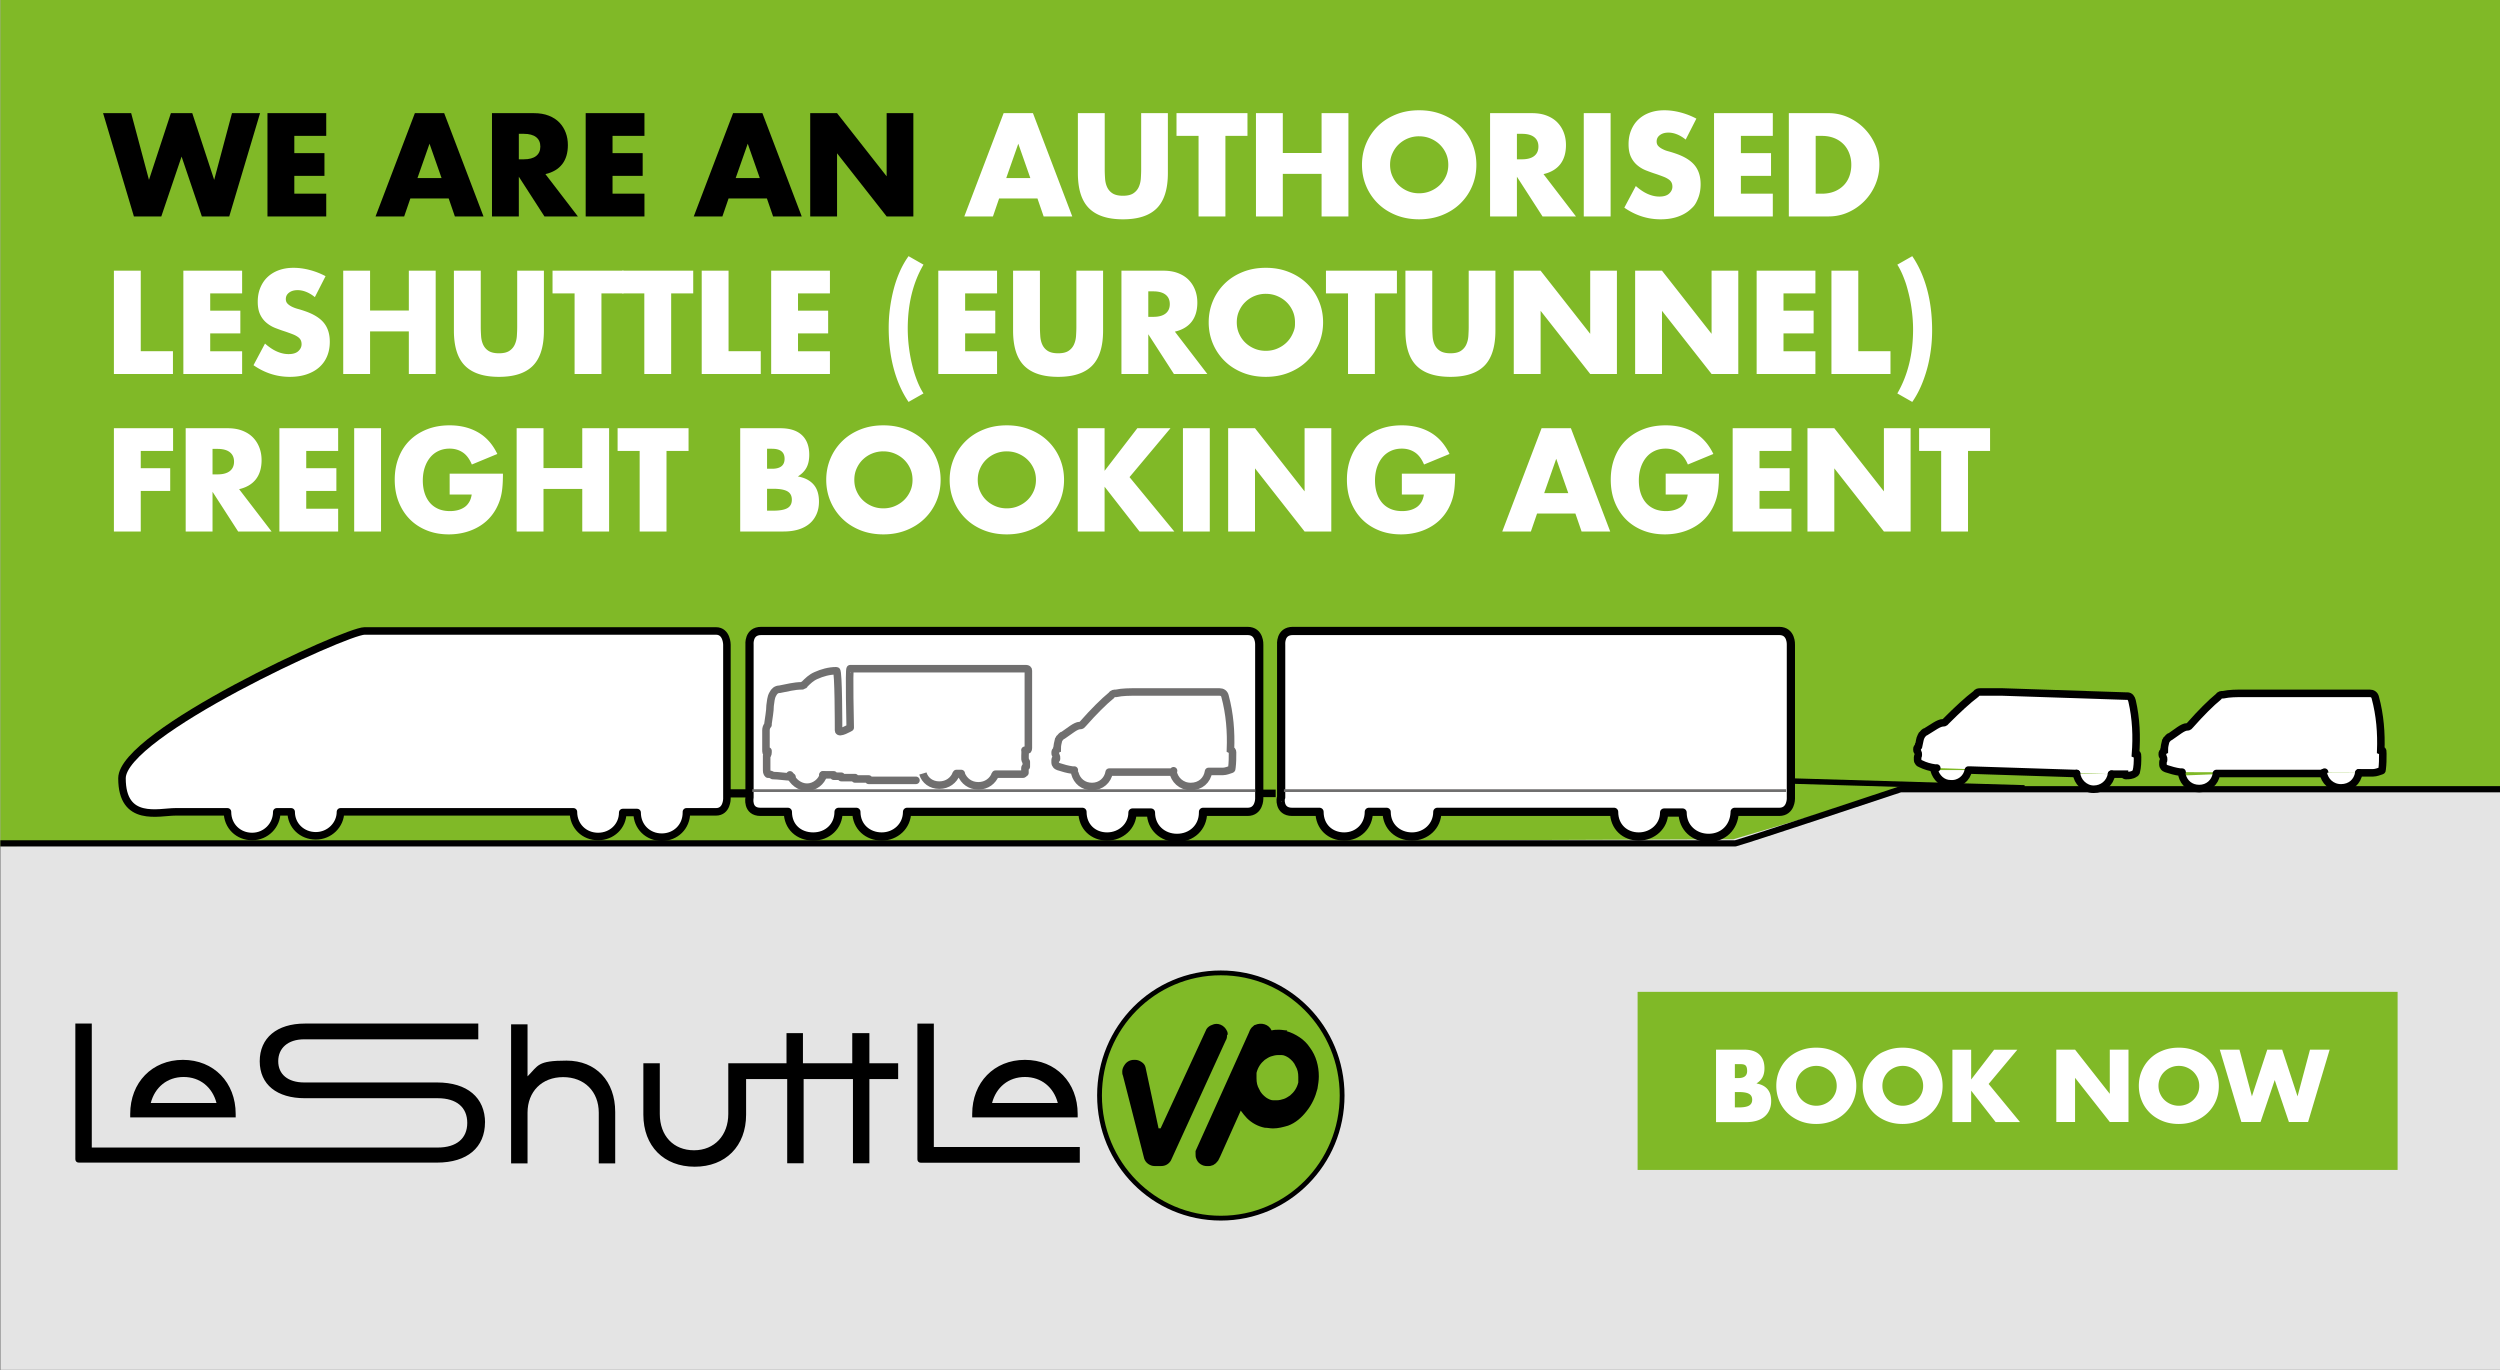
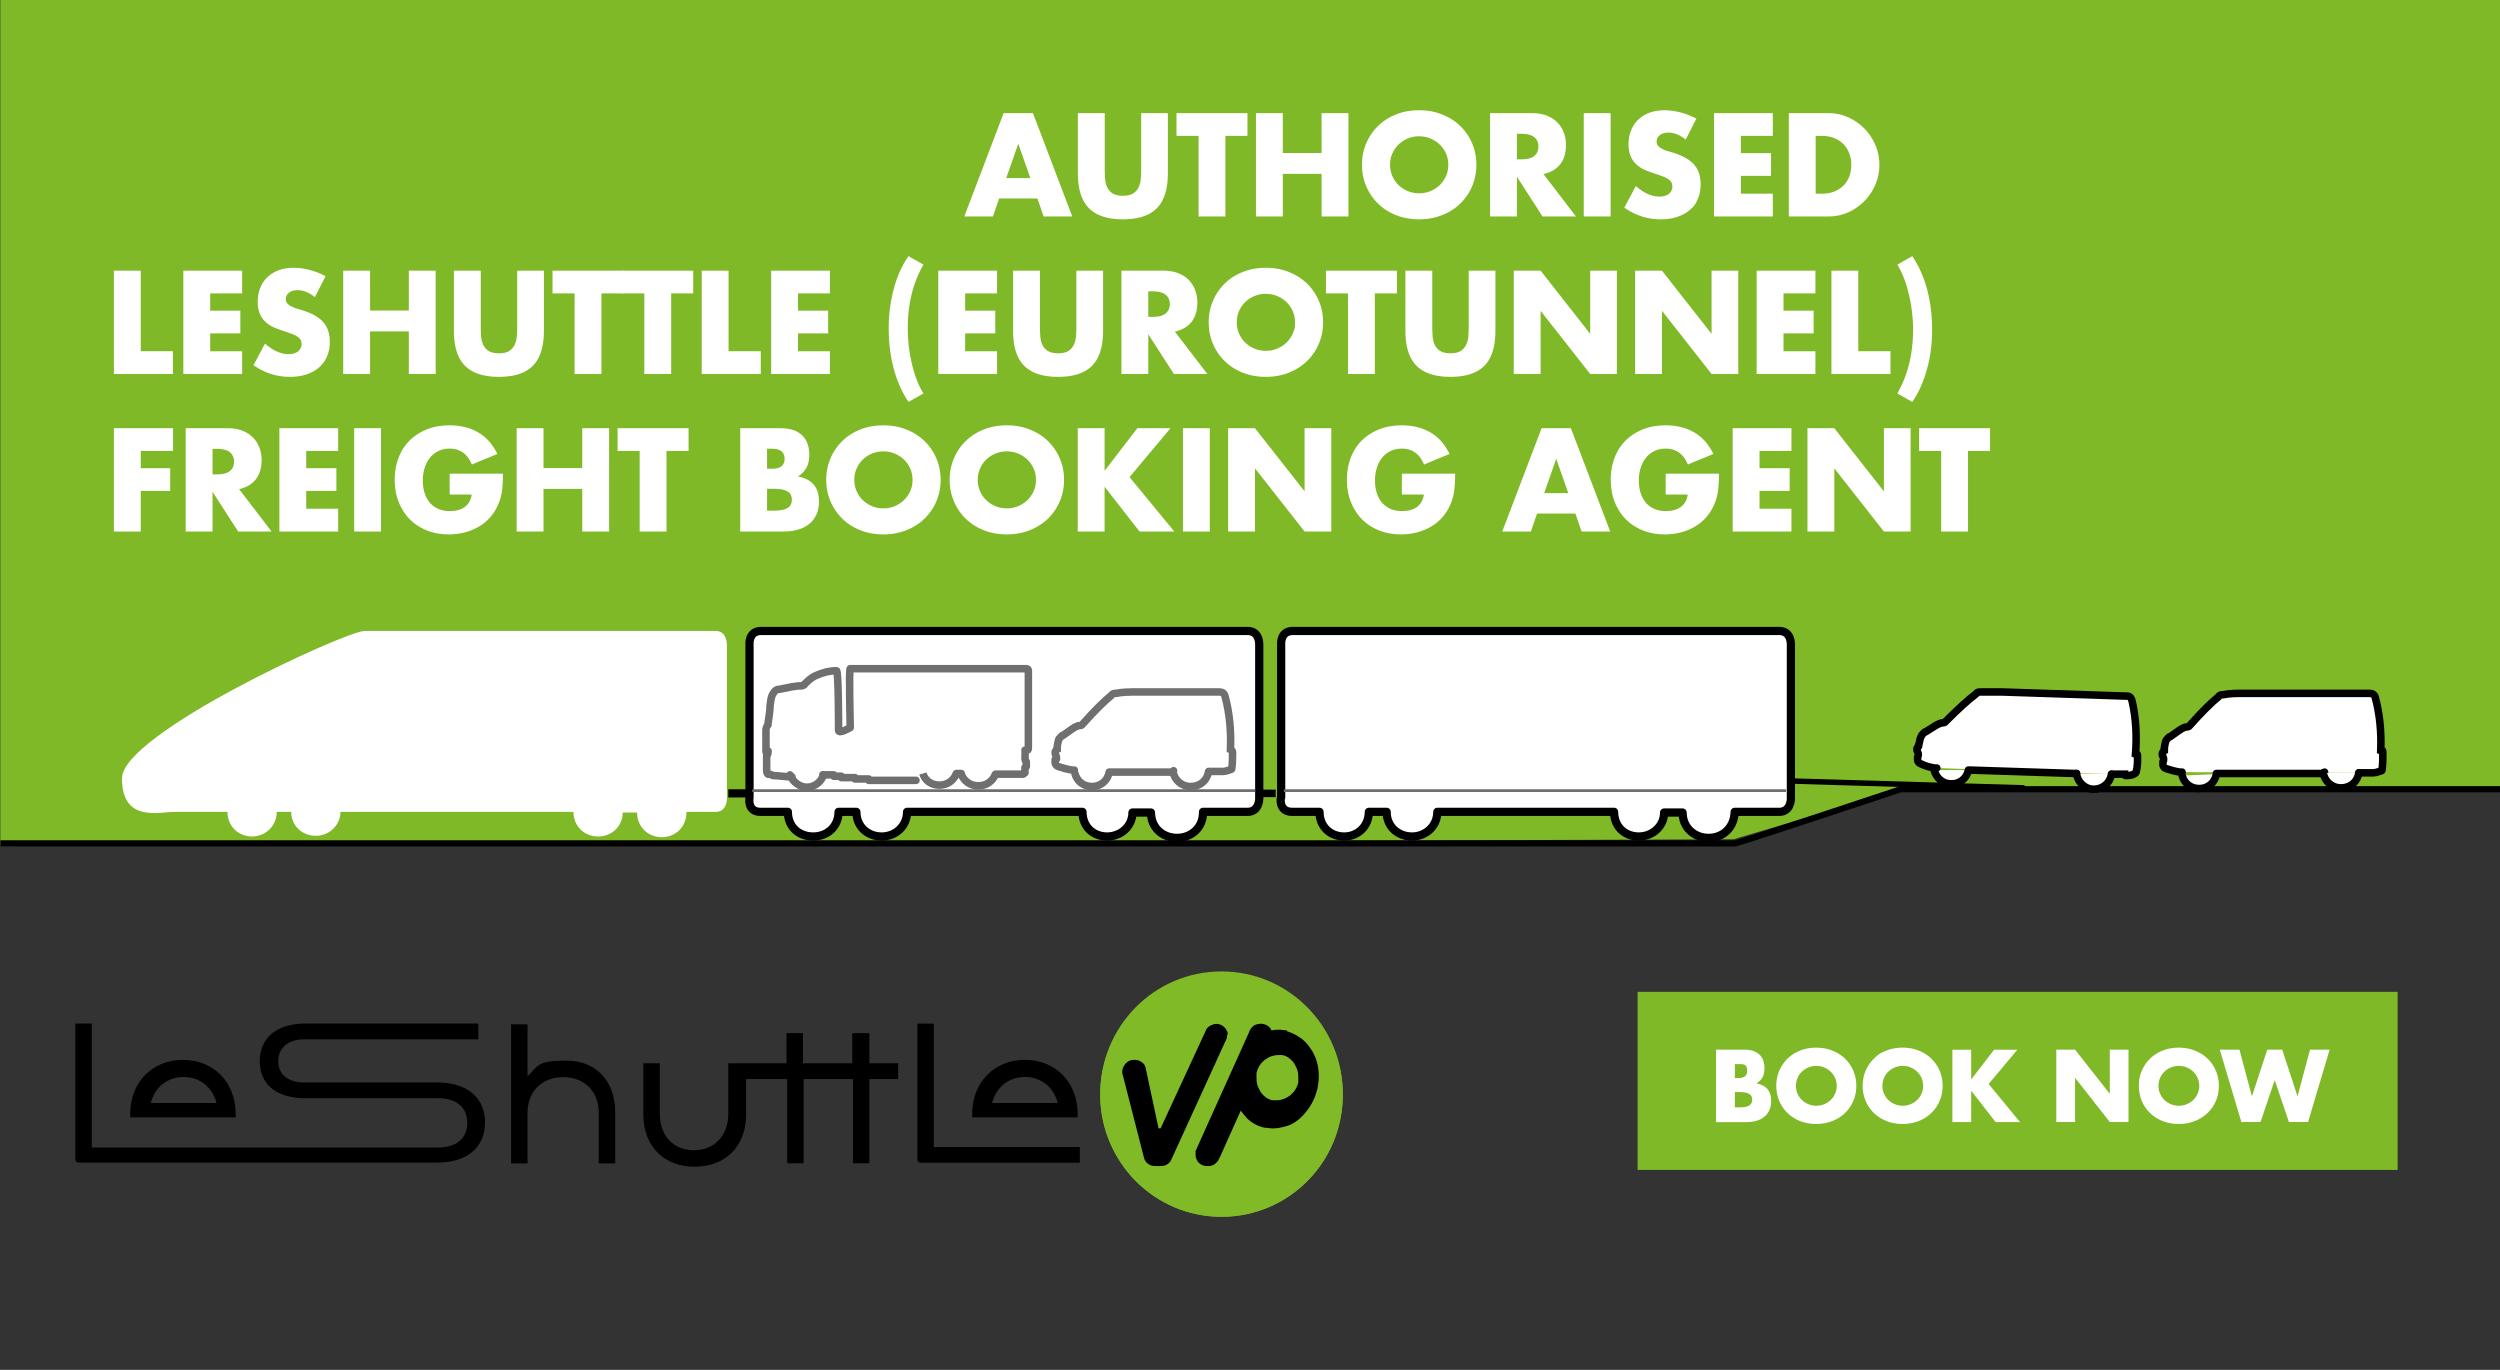
<svg xmlns="http://www.w3.org/2000/svg" data-name="Layer 1" viewBox="0 0 365 200">
  <rect x="0" y="0" width="365" height="200" fill="#333333" stroke="none" />
  <defs>
    <clipPath id="a">
      <path d="M.05 0h365v200H.05z" style="fill:none;stroke-width:0" />
    </clipPath>
    <clipPath id="b">
      <path d="M.05 0h365v200H.05z" style="fill:none;stroke-width:0" />
    </clipPath>
    <clipPath id="c">
      <path d="M.05 0h365v200H.05z" style="fill:none;stroke-width:0" />
    </clipPath>
  </defs>
  <path d="M.05 0h365v200H.05z" style="fill:none;stroke-width:0" />
-   <path d="M.05 0h365v200H.05z" style="fill:#e4e4e4;stroke-width:0" />
  <path d="M.05 0v123.53l253.02-1 24.01-7.1h87.97V0z" style="fill:#80b927;stroke-width:0" />
  <g style="clip-path:url(#a)">
    <path d="M253.27 118.53h6.5c1.7 0 1.7-1.9 1.7-1.9V94.12s.1-2-1.7-2h-71.02c-1.9 0-1.7 2-1.7 2v22.31c-.1 0-.4 2.1 1.6 2.1h4c0 2.2 1.6 3.6 3.6 3.6s3.6-1.5 3.6-3.6h2.6c0 2.2 1.7 3.6 3.7 3.6s3.7-1.5 3.7-3.6h25.81c0 2.2 1.6 3.6 3.6 3.6s3.7-1.5 3.7-3.5h2.7c0 2.2 1.7 3.7 3.8 3.7s3.7-1.5 3.8-3.7v-.1Zm-77.62 0h6.5c1.7 0 1.7-1.9 1.7-1.9V94.12s.1-2-1.7-2h-71.02c-1.9 0-1.7 2-1.7 2v22.31s-.4 2.1 1.6 2.1h4c0 2.2 1.6 3.6 3.7 3.6s3.7-1.5 3.7-3.6h2.6c0 2.2 1.7 3.6 3.7 3.6s3.7-1.5 3.7-3.6h25.61c0 2.2 1.6 3.6 3.6 3.6s3.7-1.5 3.7-3.5h2.7c0 2.2 1.7 3.7 3.8 3.7s3.8-1.5 3.8-3.7v-.1Z" style="fill:#fff;stroke-width:0" />
    <path d="M253.27 118.53h6.5c1.7 0 1.7-1.9 1.7-1.9V94.12s.1-2-1.7-2h-71.02c-1.9 0-1.7 2-1.7 2v22.31c-.1 0-.4 2.1 1.6 2.1h4c0 2.2 1.6 3.6 3.6 3.6s3.6-1.5 3.6-3.6h2.6c0 2.2 1.7 3.6 3.7 3.6s3.7-1.5 3.7-3.6h25.81c0 2.2 1.6 3.6 3.6 3.6s3.7-1.5 3.7-3.5h2.7c0 2.2 1.7 3.7 3.8 3.7s3.7-1.5 3.8-3.7v-.1Zm-77.62 0h6.5c1.7 0 1.7-1.9 1.7-1.9V94.12s.1-2-1.7-2h-71.02c-1.9 0-1.7 2-1.7 2v22.31s-.4 2.1 1.6 2.1h4c0 2.2 1.6 3.6 3.7 3.6s3.7-1.5 3.7-3.6h2.6c0 2.2 1.7 3.6 3.7 3.6s3.7-1.5 3.7-3.6h25.61c0 2.2 1.6 3.6 3.6 3.6s3.7-1.5 3.7-3.5h2.7c0 2.2 1.7 3.7 3.8 3.7s3.8-1.5 3.8-3.7v-.1Z" style="fill:none;stroke:#000;stroke-linejoin:round;stroke-width:1.2px" />
    <path d="M365.1 115.23h-87.62s-22.21 7.4-24.11 7.9H0" style="fill:none;stroke:#000;stroke-linejoin:round;stroke-width:.9px" />
    <path d="M120.23 113.13c-.3 1-1.3 1.8-2.4 1.8s-2.1-.8-2.5-1.8" style="fill:none;stroke:#706f6f;stroke-linecap:round;stroke-linejoin:round;stroke-width:1.1px" />
    <path d="M145.34 113.03c-.4 1-1.3 1.7-2.5 1.7s-2.1-.7-2.5-1.7m-.7-.1c-.4 1-1.3 1.7-2.5 1.7s-2.1-.7-2.4-1.7" style="fill:none;stroke:#706f6f;stroke-width:1.1px" />
    <path d="M120.13 113.13h1.6v.2h1.1v.2h2v.2h2v.2h6.9m5.91-1h.7m5 .1h4c.2 0 .1-.2.2-.2h.1v-.7s0-.1.1-.2.1 0 .1 0v-.7s-.1 0-.1-.2c-.2 0 0-1.2-.1-1.5h.2c.2 0 .3 0 .3-.3v-11.3q0-.3-.3-.3h-25.71c-.2 0 0 8.5 0 8.6 0 0-1.7 1-1.7.4s0-8.7-.3-8.7c-1.1 0-2.1.3-3 .7-.7.3-1.2.8-1.7 1.3 0 .2-.2 0-.3.2-1.2 0-2.2.3-3.3.5-.5 0-.8.3-1 .7-.3.5-.3 1.1-.4 1.7 0 .8-.2 1.8-.3 2.6v.2c-.2.2-.3.5-.3.8v2.8c0 .9.2.2.3.2 0 .3 0 .6-.2.7v1.8c0 .6 0 .7.2.9.2 0 .4 0 .7.2.8 0 1.9.2 2.8.2" style="fill:none;stroke:#706f6f;stroke-linecap:round;stroke-linejoin:round;stroke-width:1.1px" />
  </g>
  <path d="m261.57 114.03 34.01 1" style="fill:none;stroke:#000;stroke-width:.8px" />
  <g style="clip-path:url(#b)">
    <path d="M287.38 112.43c-.2 1.2-1.3 2.1-2.6 2-1.2 0-2.1-.9-2.4-2m5 0h.2l15.4.5h.2m5.1.1h1.9c0 .2.1.2.2.2.4 0 .9 0 1.3-.3 0 0 .1 0 .2-.2.2-.8.2-1.5.2-2.2s-.1-.3-.3-.4c.2-2.6.1-5.2-.5-7.8-.1-.4-.3-.7-.7-.7h-.2l-18.01-.6h-3.2c-.3 0-.5 0-.7.3-1.2.9-2.7 2.3-4.3 3.9-.2.2-.2.3-.5.3-.6 0-1.5.7-2.5 1.3-.2 0-.3.2-.5.4-.1 0-.1.2-.2.3-.2.4-.2.8-.3 1.2q-.1 0-.1.2c0 .2-.1.2-.1.2-.1 0-.1.2-.1.3s0 .2.1.3c.1.2.1.3.1.5s-.1.2-.1.3v.4s0 .2.1.3c.1.2.2.2.4.3.6.3 1.3.5 2 .6h.3" style="fill:#fff;fill-rule:evenodd;stroke-width:0" />
    <path d="M287.38 112.43c-.2 1.2-1.3 2.1-2.6 2-1.2 0-2.1-.9-2.4-2m5 0h.2l15.4.5h.2m5.1.1h1.9c0 .2.1.2.2.2.4 0 .9 0 1.3-.3 0 0 .1 0 .2-.2.2-.8.2-1.5.2-2.2s-.1-.3-.3-.4c.2-2.6.1-5.2-.5-7.8-.1-.4-.3-.7-.7-.7h-.2l-18.01-.6h-3.2c-.3 0-.5 0-.7.3-1.2.9-2.7 2.3-4.3 3.9-.2.2-.2.3-.5.3-.6 0-1.5.7-2.5 1.3-.2 0-.3.2-.5.4-.1 0-.1.2-.2.3-.2.4-.2.8-.3 1.2q-.1 0-.1.2c0 .2-.1.2-.1.2-.1 0-.1.2-.1.3s0 .2.1.3c.1.2.1.3.1.5s-.1.2-.1.3v.4s0 .2.1.3c.1.2.2.2.4.3.6.3 1.3.5 2 .6h.3" style="fill:none;stroke:#000;stroke-linecap:round;stroke-width:1.1px" />
    <path d="M323.59 113.03c-.2 1.2-1.2 2.1-2.5 2.1s-2.2-.8-2.5-1.9m5-.3h15.6l.2-.2m5 .1h2.1c.4 0 .9-.2 1.2-.3q.1 0 .1-.2c.1-.8.1-1.5.1-2.3s-.1-.3-.3-.4c.1-2.6-.1-5.2-.8-7.8-.1-.4-.4-.6-.8-.6h-18.4c-1 0-2.1 0-3 .2-.3 0-.5 0-.7.3-1.1.9-2.6 2.4-4.1 4.1-.2.2-.2.3-.5.3-.6 0-1.5.8-2.4 1.4-.2 0-.3.2-.5.4-.1 0-.1.2-.2.3-.1.4-.2.8-.2 1.2q-.1 0-.1.2c0 .2-.1.2-.1.2-.1 0-.1.2-.1.3s0 .2.1.3c.1.2.1.3.1.5s-.1.2-.1.3v.4s0 .2.1.3c.1.2.2.2.4.3.6.2 1.3.4 2 .5h.3m-10.31.3c-.2 1.3-1.3 2.2-2.6 2.2s-2.4-1.1-2.5-2.3" style="fill:#fff;fill-rule:evenodd;stroke-width:0" />
    <path d="M323.59 113.03c-.2 1.2-1.2 2.1-2.5 2.1s-2.2-.8-2.5-1.9m5-.3h15.6l.2-.2m5 .1h2.1c.4 0 .9-.2 1.2-.3q.1 0 .1-.2c.1-.8.1-1.5.1-2.3s-.1-.3-.3-.4c.1-2.6-.1-5.2-.8-7.8-.1-.4-.4-.6-.8-.6h-18.4c-1 0-2.1 0-3 .2-.3 0-.5 0-.7.3-1.1.9-2.6 2.4-4.1 4.1-.2.2-.2.3-.5.3-.6 0-1.5.8-2.4 1.4-.2 0-.3.2-.5.4-.1 0-.1.2-.2.3-.1.4-.2.8-.2 1.2q-.1 0-.1.2c0 .2-.1.2-.1.2-.1 0-.1.2-.1.3s0 .2.1.3c.1.2.1.3.1.5s-.1.2-.1.3v.4s0 .2.1.3c.1.2.2.2.4.3.6.2 1.3.4 2 .5h.3m-10.31.3c-.2 1.3-1.3 2.2-2.6 2.2s-2.4-1.1-2.5-2.3" style="fill:none;stroke:#000;stroke-linecap:round;stroke-width:1.1px" />
    <path d="M344.39 112.83c-.2 1.3-1.2 2.2-2.6 2.2s-2.4-1-2.6-2.2" style="fill:#fff;fill-rule:evenodd;stroke-width:0" />
    <path d="M344.39 112.83c-.2 1.3-1.2 2.2-2.6 2.2s-2.4-1-2.6-2.2" style="fill:none;stroke:#000;stroke-linecap:round;stroke-width:1.1px" />
    <path d="M161.94 112.73c-.2 1.2-1.2 2.1-2.5 2.1s-2.2-.8-2.5-1.9m5-.2h9.2l.2-.2m5.11.1h2.1c.4 0 .9-.2 1.2-.3q.1 0 .1-.2c.1-.8.1-1.5.1-2.3 0-.2-.1-.3-.3-.4.1-2.6-.1-5.2-.8-7.8-.1-.4-.4-.6-.8-.6h-12.1c-1 0-2.1 0-3 .2-.3 0-.5 0-.7.3-1.1.9-2.6 2.4-4.1 4.1-.2.2-.2.3-.5.3-.6 0-1.5.8-2.4 1.4-.2 0-.3.2-.5.4-.1 0-.1.2-.2.3-.1.4-.2.8-.2 1.2q-.1 0-.1.2c0 .2-.1.2-.1.2-.1 0-.1.2-.1.3s0 .2.1.3c.1.2.1.3.1.5s0 0-.1 0c0 0-.1.1-.1.2v.4s0 .2.1.3c.1.2.2.2.4.3.6.2 1.3.4 2 .5h.3M176.45 112.63c-.2 1.3-1.2 2.2-2.6 2.2s-2.4-1-2.6-2.2" style="fill:none;stroke:#706f6f;stroke-linecap:round;stroke-width:1.1px" />
    <path d="M100.23 118.53h4.3c1.6 0 1.6-1.9 1.6-1.9V94.12s0-2-1.6-2H53.22c-2.7 0-35.41 15-35.41 21.51s5.4 4.9 7.8 4.9h7.6c0 2.1 1.6 3.6 3.6 3.6s3.6-1.6 3.6-3.6h2.1c0 2 1.6 3.5 3.6 3.5s3.6-1.6 3.6-3.5h34.01c0 2.1 1.6 3.6 3.6 3.6s3.6-1.5 3.6-3.5h2.1c0 2.1 1.6 3.6 3.6 3.6s3.6-1.5 3.6-3.6v-.1Z" style="fill:#fff;fill-rule:evenodd;stroke-width:0" />
-     <path d="M100.23 118.53h4.3c1.6 0 1.6-1.9 1.6-1.9V94.12s0-2-1.6-2H53.22c-2.7 0-35.41 15-35.41 21.51s5.4 4.9 7.8 4.9h7.6c0 2.1 1.6 3.6 3.6 3.6s3.6-1.6 3.6-3.6h2.1c0 2 1.6 3.5 3.6 3.5s3.6-1.6 3.6-3.5h34.01c0 2.1 1.6 3.6 3.6 3.6s3.6-1.5 3.6-3.5h2.1c0 2.1 1.6 3.6 3.6 3.6s3.6-1.5 3.6-3.6v-.1Z" style="fill:none;stroke:#000;stroke-linejoin:round;stroke-width:1.1px" />
  </g>
  <path d="M106.33 115.83h2.9" style="fill:none;stroke:#000;stroke-linejoin:round;stroke-width:1.2px" />
  <path d="M183.95 115.83h2.3" style="fill:none;stroke:#000;stroke-linejoin:round;stroke-width:1.1px" />
  <path d="M187.45 115.43h73.32m-150.94 0h73.42" style="fill:none;stroke:#706f6f;stroke-width:.4px" />
  <g style="clip-path:url(#c)">
    <path d="M196.05 159.84c0 9.9-7.9 17.81-17.71 17.81s-17.71-8-17.71-17.81 7.9-17.81 17.71-17.81 17.71 8 17.71 17.81" style="fill:#80ba27;stroke-width:0" />
    <path d="M196.05 159.74c0 9.9-7.9 17.91-17.71 17.91s-17.71-8-17.71-17.91 7.9-17.91 17.71-17.91 17.71 8 17.71 17.91" style="fill:#80ba27;stroke-width:0" />
-     <path d="M195.95 159.94c0 9.9-7.9 17.91-17.71 17.91s-17.71-8-17.71-17.91 7.9-17.9 17.71-17.9 17.71 8 17.71 17.9Z" style="fill:none;stroke:#000;stroke-miterlimit:10;stroke-width:.7px" />
    <path d="M189.55 158.04c-.2.8-.6 1.4-1.2 1.9-.3.2-.6.4-.9.5s-.7.2-1 .2h-.6c-.3 0-.7-.2-1-.4-.4-.3-.8-.7-1-1.2-.3-.5-.4-1-.4-1.6v-.8c.2-.8.6-1.4 1.2-1.9.3-.2.6-.4.9-.5s.7-.2 1-.2h.6c.3 0 .7.2 1 .4.4.3.8.7 1 1.2.3.5.4 1 .4 1.6zm-1.6-7.6c-.4 0-.8-.1-1.2-.1s-.7 0-1.1.1c-.4-.9-1.5-1.2-2.4-.8-.1 0-.2.1-.3.2-.3.2-.5.6-.6.9l-7.8 17.31v.4c0 .2 0 .5.1.7.1.3.3.6.6.8s.6.3 1 .3h.1c.2 0 .4 0 .6-.1.1 0 .3-.1.4-.2.2-.1.3-.3.5-.5l.3-.6 3-6.7c.3.4.6.8.9 1.1.7.7 1.6 1.2 2.6 1.4.4 0 .8.1 1.2.1.8 0 1.5-.2 2.2-.4 1.1-.4 2-1.2 2.7-2.1.8-1 1.3-2.1 1.6-3.3.1-.6.2-1.2.2-1.8 0-1.5-.4-3-1.3-4.2q-.6-.9-1.5-1.5c-.6-.4-1.2-.7-1.9-.9m-8.6.59c0-.2 0-.4-.1-.6-.4-.9-1.4-1.3-2.2-.9-.3.1-.6.3-.8.6l-6.7 14.5h-.3l-1.9-8.9c-.1-.4-.3-.6-.6-.8q-.45-.3-.9-.3h-.2c-.6 0-1.1.3-1.4.8q-.3.45-.3.9c0 .2 0 .4.1.6l3.1 12.1c.1.3.3.6.6.8q.45.3.9.3h1c.6 0 1.1-.3 1.4-.8l8-17.51c.2-.3.2-.6.2-.9M126.83 150.84h-2.4v4.4h-7.2v-4.4h-2.4v4.4h-8.5v7.4c0 3.1-2 5.3-5 5.3s-5-2.1-5-5.3v-7.4h-2.4v7.5c0 4.6 3 7.6 7.5 7.6s7.5-3 7.5-7.6v-5.2h6v12.3h2.4v-12.3h7.2v12.3h2.4v-12.3h4.2v-2.3h-4.2v-4.4zM70.82 163.94c0-3.7-2.6-5.9-7-5.9h-19.4c-2.4 0-3.8-1.2-3.8-3.1s1.4-3.2 3.8-3.2h25.41v-2.3H44.52c-4.1 0-6.6 2.1-6.6 5.5s2.5 5.4 6.6 5.4h19.4c2.7 0 4.3 1.3 4.3 3.6s-1.6 3.6-4.3 3.6H13.4v-18.1H11v19.8c0 .3.2.5.5.5h52.31c4.4 0 7-2.2 7-5.9M144.84 161.04c.6-2.3 2.4-3.8 4.8-3.8s4.2 1.5 4.8 3.8zm12.5 1.6c0-4.6-3.2-7.9-7.7-7.9s-7.7 3.3-7.7 7.9v.5h15.4z" style="fill:#000;stroke-width:0" />
    <path d="M136.34 167.55v-18.1h-2.4v19.81c0 .3.2.5.5.5h23.21v-2.3h-21.31v.1ZM22.01 161.04c.6-2.3 2.4-3.8 4.8-3.8s4.2 1.5 4.8 3.8zm12.4 1.6c0-4.6-3.2-7.9-7.7-7.9s-7.7 3.3-7.7 7.9v.5h15.4zM89.82 169.85v-7.5c0-4.5-2.8-7.5-7.1-7.5s-4.1.7-5.7 2.3v-7.6h-2.4v20.31h2.4v-7.4c0-3.1 2.1-5.2 5.2-5.2s5.2 2.1 5.2 5.2v7.4h2.4Z" style="fill:#000;stroke-width:0" />
  </g>
  <path d="M239.09 144.81h110.96v26H239.09z" style="fill:#80b927;stroke-width:0" />
  <path d="M250.55 153.25h4.09c.97 0 1.71.23 2.21.7s.76 1.14.76 2.02c0 .53-.1.97-.29 1.32s-.48.65-.88.89c.39.08.73.19 1 .34s.5.34.67.57c.17.22.3.48.37.76s.11.58.11.9c0 .5-.09.93-.26 1.32s-.42.71-.73.97-.69.46-1.14.59-.95.2-1.51.2h-4.41v-10.56Zm2.74 4.15h.5q1.29 0 1.29-1.02c0-1.02-.43-1.02-1.29-1.02h-.5zm0 4.28h.6c.69 0 1.18-.09 1.48-.27s.45-.46.45-.85-.15-.68-.45-.85c-.3-.18-.79-.27-1.48-.27h-.6zM259.34 158.53c0-.78.14-1.51.43-2.19s.69-1.27 1.2-1.77 1.13-.9 1.84-1.18c.71-.29 1.5-.43 2.36-.43s1.63.14 2.35.43c.72.28 1.34.68 1.86 1.18s.92 1.09 1.21 1.77.43 1.41.43 2.19-.14 1.51-.43 2.19-.69 1.27-1.21 1.77-1.14.9-1.86 1.18-1.5.43-2.35.43-1.64-.14-2.36-.43c-.71-.29-1.33-.68-1.84-1.18s-.92-1.09-1.2-1.77-.43-1.41-.43-2.19m2.87 0c0 .42.08.81.24 1.16.16.36.37.66.64.92a3.04 3.04 0 0 0 2.09.83 3.035 3.035 0 0 0 2.09-.83c.28-.26.49-.57.65-.92s.24-.74.24-1.16-.08-.81-.24-1.16a3 3 0 0 0-.65-.92c-.28-.26-.59-.46-.95-.61s-.74-.22-1.14-.22-.78.07-1.14.22c-.36.14-.67.35-.95.61-.27.26-.49.57-.64.92-.16.36-.24.74-.24 1.16M271.95 158.53c0-.78.14-1.51.43-2.19q.435-1.02 1.2-1.77c.765-.75 1.13-.9 1.84-1.18.71-.29 1.5-.43 2.36-.43s1.63.14 2.35.43c.72.28 1.34.68 1.85 1.18.52.5.92 1.09 1.21 1.77s.43 1.41.43 2.19-.14 1.51-.43 2.19-.69 1.27-1.21 1.77-1.14.9-1.85 1.18c-.72.28-1.5.43-2.35.43s-1.64-.14-2.36-.43c-.71-.29-1.33-.68-1.84-1.18s-.92-1.09-1.2-1.77a5.5 5.5 0 0 1-.43-2.19m2.88 0c0 .42.08.81.24 1.16.16.36.37.66.64.92a3.04 3.04 0 0 0 2.09.83 3.035 3.035 0 0 0 2.09-.83c.28-.26.49-.57.65-.92s.24-.74.24-1.16-.08-.81-.24-1.16a3 3 0 0 0-.65-.92c-.28-.26-.59-.46-.95-.61s-.74-.22-1.14-.22-.78.07-1.14.22-.67.35-.95.61c-.27.26-.48.57-.64.92-.16.36-.24.74-.24 1.16M287.79 157.61l3.35-4.35h3.39l-4.19 5 4.58 5.56h-3.56l-3.57-4.58v4.58h-2.74v-10.56h2.74zM300.22 163.81v-10.56h2.74l5.07 6.45v-6.45h2.73v10.56h-2.73l-5.07-6.45v6.45zM312.27 158.53c0-.78.14-1.51.43-2.19s.69-1.27 1.2-1.77 1.13-.9 1.84-1.18c.71-.29 1.5-.43 2.36-.43s1.63.14 2.35.43c.72.28 1.34.68 1.86 1.18s.92 1.09 1.21 1.77.43 1.41.43 2.19-.14 1.51-.43 2.19-.69 1.27-1.21 1.77-1.14.9-1.86 1.18-1.5.43-2.35.43-1.64-.14-2.36-.43c-.71-.29-1.33-.68-1.84-1.18s-.92-1.09-1.2-1.77-.43-1.41-.43-2.19m2.87 0c0 .42.08.81.24 1.16.16.36.37.66.64.92a3.04 3.04 0 0 0 2.09.83 3.035 3.035 0 0 0 2.09-.83c.28-.26.49-.57.65-.92s.24-.74.24-1.16-.08-.81-.24-1.16a3 3 0 0 0-.65-.92c-.28-.26-.59-.46-.95-.61s-.74-.22-1.14-.22-.78.07-1.14.22c-.36.14-.67.35-.95.61-.27.26-.49.57-.64.92-.16.36-.24.74-.24 1.16M326.96 153.25l1.82 6.82 2.24-6.82h2.18l2.24 6.82 1.82-6.82h2.87l-3.15 10.56h-2.8l-2.07-6.12-2.07 6.12h-2.8l-3.15-10.56z" style="fill:#fff;stroke-width:0" />
-   <path d="m19.15 16.52 2.6 9.74 3.2-9.74h3.12l3.2 9.74 2.6-9.74h4.1l-4.5 15.08h-4l-2.96-8.74-2.96 8.74h-4l-4.5-15.08zM47.63 19.84h-4.66v2.52h4.4v3.32h-4.4v2.6h4.66v3.32h-8.58V16.52h8.58zM65.51 28.98h-5.6l-.9 2.62h-4.18l5.74-15.08h4.28l5.74 15.08h-4.18zM64.47 26l-1.76-5.02L60.95 26zM84.37 31.6h-4.88l-3.74-5.8v5.8h-3.92V16.52h6.1c.84 0 1.57.12 2.2.37s1.14.58 1.55 1.01.71.92.92 1.48.31 1.16.31 1.8c0 1.15-.28 2.08-.83 2.79s-1.37 1.2-2.45 1.45zm-8.62-8.34h.74c.77 0 1.37-.16 1.78-.48s.62-.78.62-1.38-.21-1.06-.62-1.38-1.01-.48-1.78-.48h-.74zM94.09 19.84h-4.66v2.52h4.4v3.32h-4.4v2.6h4.66v3.32h-8.58V16.52h8.58zM111.97 28.98h-5.6l-.9 2.62h-4.18l5.74-15.08h4.28l5.74 15.08h-4.18zM110.93 26l-1.76-5.02-1.76 5.02zM118.29 31.6V16.52h3.92l7.24 9.22v-9.22h3.9V31.6h-3.9l-7.24-9.22v9.22z" style="fill:#000;stroke-width:0" />
  <path d="M151.47 28.98h-5.6l-.9 2.62h-4.18l5.74-15.08h4.28l5.74 15.08h-4.18zM150.43 26l-1.76-5.02-1.76 5.02zM161.29 16.52v8.2c0 .44.02.89.05 1.35s.13.88.3 1.25.43.68.79.91.87.35 1.52.35 1.16-.12 1.51-.35.62-.54.79-.91.28-.79.31-1.25.05-.91.05-1.35v-8.2h3.9v8.74c0 2.35-.54 4.06-1.61 5.14s-2.72 1.62-4.95 1.62-3.88-.54-4.96-1.62-1.62-2.79-1.62-5.14v-8.74zM178.91 19.84V31.6h-3.92V19.84h-3.22v-3.32h10.36v3.32zM187.29 22.34h5.66v-5.82h3.92V31.6h-3.92v-6.22h-5.66v6.22h-3.92V16.52h3.92zM198.85 24.06c0-1.12.21-2.16.62-3.13s.99-1.81 1.72-2.53 1.61-1.28 2.63-1.69 2.14-.61 3.37-.61 2.33.2 3.36.61 1.91.97 2.65 1.69 1.32 1.56 1.73 2.53.62 2.01.62 3.13-.21 2.16-.62 3.13-.99 1.81-1.73 2.53-1.62 1.28-2.65 1.69-2.15.61-3.36.61-2.35-.2-3.37-.61-1.9-.97-2.63-1.69a7.8 7.8 0 0 1-1.72-2.53c-.41-.97-.62-2.01-.62-3.13m4.1 0c0 .6.11 1.15.34 1.66s.53.95.92 1.32q.585.555 1.35.87c.51.21 1.06.31 1.63.31s1.12-.1 1.63-.31.97-.5 1.36-.87q.585-.555.93-1.32c.23-.51.34-1.06.34-1.66s-.11-1.15-.34-1.66a4.2 4.2 0 0 0-.93-1.32c-.39-.37-.85-.66-1.36-.87s-1.06-.31-1.63-.31a4.26 4.26 0 0 0-2.98 1.18c-.39.37-.69.81-.92 1.32s-.34 1.06-.34 1.66M230.09 31.6h-4.88l-3.74-5.8v5.8h-3.92V16.52h6.1c.84 0 1.57.12 2.2.37s1.14.58 1.55 1.01.71.92.92 1.48.31 1.16.31 1.8c0 1.15-.28 2.08-.83 2.79s-1.37 1.2-2.45 1.45zm-8.62-8.34h.74c.77 0 1.37-.16 1.78-.48s.62-.78.62-1.38-.21-1.06-.62-1.38-1.01-.48-1.78-.48h-.74zM235.15 16.52V31.6h-3.92V16.52zM246.11 20.38c-.43-.35-.85-.6-1.28-.77s-.84-.25-1.24-.25c-.51 0-.92.12-1.24.36s-.48.55-.48.94q0 .405.24.66t.63.45c.39.195.55.24.88.33s.65.19.97.3c1.28.43 2.22 1 2.81 1.71s.89 1.64.89 2.79q0 1.155-.39 2.1c-.39.945-.64 1.16-1.14 1.61s-1.11.79-1.84 1.04-1.55.37-2.47.37c-1.91 0-3.67-.57-5.3-1.7l1.68-3.16c.59.52 1.17.91 1.74 1.16s1.14.38 1.7.38c.64 0 1.12-.15 1.43-.44s.47-.63.47-1c0-.23-.04-.42-.12-.59s-.21-.32-.4-.46a3.3 3.3 0 0 0-.73-.39c-.3-.12-.66-.25-1.09-.4-.51-.16-1-.34-1.49-.53s-.92-.45-1.3-.77-.69-.72-.92-1.21-.35-1.1-.35-1.85.12-1.42.37-2.03.59-1.13 1.04-1.56.99-.77 1.64-1.01 1.37-.36 2.17-.36c.75 0 1.53.1 2.34.31s1.59.51 2.34.91zM258.83 19.84h-4.66v2.52h4.4v3.32h-4.4v2.6h4.66v3.32h-8.58V16.52h8.58zM261.17 16.52h5.8c1.03 0 1.99.21 2.89.62s1.69.96 2.36 1.65 1.2 1.49 1.59 2.4.58 1.87.58 2.87-.19 1.94-.57 2.85a7.7 7.7 0 0 1-3.94 4.07c-.9.41-1.87.62-2.91.62h-5.8zm3.92 11.76h.9c.68 0 1.29-.11 1.82-.32s.98-.51 1.35-.88.65-.82.84-1.33.29-1.08.29-1.69-.1-1.16-.3-1.68-.48-.97-.85-1.34a3.95 3.95 0 0 0-1.35-.88c-.53-.21-1.13-.32-1.8-.32h-.9zM20.55 39.52v11.76h4.7v3.32h-8.62V39.52zM35.35 42.84h-4.66v2.52h4.4v3.32h-4.4v2.6h4.66v3.32h-8.58V39.52h8.58zM45.97 43.38c-.43-.35-.85-.6-1.28-.77s-.84-.25-1.24-.25c-.51 0-.92.12-1.24.36s-.48.55-.48.94q0 .405.24.66t.63.45c.26.13.55.24.88.33s.65.19.97.3c1.28.43 2.22 1 2.81 1.71s.89 1.64.89 2.79q0 1.155-.39 2.1c-.26.63-.64 1.16-1.14 1.61s-1.11.79-1.84 1.04-1.55.37-2.47.37c-1.91 0-3.67-.57-5.3-1.7l1.68-3.16c.59.52 1.17.91 1.74 1.16s1.14.38 1.7.38c.64 0 1.12-.15 1.43-.44s.47-.63.47-1c0-.23-.04-.42-.12-.59s-.21-.32-.4-.46a3.3 3.3 0 0 0-.73-.39c-.3-.12-.66-.25-1.09-.4-.51-.16-1-.34-1.49-.53s-.92-.45-1.3-.77-.69-.72-.92-1.21-.35-1.1-.35-1.85.12-1.42.37-2.03.59-1.13 1.04-1.56.99-.77 1.64-1.01 1.37-.36 2.17-.36c.75 0 1.53.1 2.34.31s1.59.51 2.34.91zM54.03 45.34h5.66v-5.82h3.92V54.6h-3.92v-6.22h-5.66v6.22h-3.92V39.52h3.92zM70.19 39.52v8.2c0 .44.02.89.05 1.35s.13.88.3 1.25.43.68.79.91.87.35 1.52.35 1.16-.12 1.51-.35.62-.54.79-.91.28-.79.31-1.25.05-.91.05-1.35v-8.2h3.9v8.74c0 2.35-.54 4.06-1.61 5.14s-2.72 1.62-4.95 1.62-3.88-.54-4.96-1.62-1.62-2.79-1.62-5.14v-8.74zM87.81 42.84V54.6h-3.92V42.84h-3.22v-3.32h10.36v3.32z" style="fill:#fff;stroke-width:0" />
  <path d="M97.99 42.84V54.6h-3.92V42.84h-3.22v-3.32h10.36v3.32zM106.37 39.52v11.76h4.7v3.32h-8.62V39.52zM121.17 42.84h-4.66v2.52h4.4v3.32h-4.4v2.6h4.66v3.32h-8.58V39.52h8.58zM134.83 38.64c-1.53 2.61-2.3 5.73-2.3 9.36a22.87 22.87 0 0 0 .64 5.26q.3 1.245.72 2.31c.28.71.59 1.34.94 1.87l-2.18 1.24c-.93-1.36-1.65-2.96-2.15-4.8s-.75-3.85-.75-6.02c0-.96.06-1.92.19-2.88s.31-1.89.55-2.8.54-1.76.9-2.57.78-1.54 1.26-2.21zM145.57 42.84h-4.66v2.52h4.4v3.32h-4.4v2.6h4.66v3.32h-8.58V39.52h8.58zM151.83 39.52v8.2c0 .44.02.89.05 1.35s.13.88.3 1.25.43.68.79.91.87.35 1.52.35 1.16-.12 1.51-.35.62-.54.79-.91.28-.79.31-1.25.05-.91.05-1.35v-8.2h3.9v8.74c0 2.35-.54 4.06-1.61 5.14s-2.72 1.62-4.95 1.62-3.88-.54-4.96-1.62-1.62-2.79-1.62-5.14v-8.74zM176.27 54.6h-4.88l-3.74-5.8v5.8h-3.92V39.52h6.1c.84 0 1.57.12 2.2.37s1.14.58 1.55 1.01.71.92.92 1.48.31 1.16.31 1.8c0 1.15-.28 2.08-.83 2.79s-1.37 1.2-2.45 1.45zm-8.62-8.34h.74c.77 0 1.37-.16 1.78-.48s.62-.78.62-1.38-.21-1.06-.62-1.38-1.01-.48-1.78-.48h-.74zM176.47 47.06c0-1.12.21-2.16.62-3.13s.99-1.81 1.72-2.53 1.61-1.28 2.63-1.69 2.14-.61 3.37-.61 2.33.2 3.36.61 1.91.97 2.65 1.69 1.32 1.56 1.73 2.53.62 2.01.62 3.13-.21 2.16-.62 3.13-.99 1.81-1.73 2.53-1.62 1.28-2.65 1.69-2.15.61-3.36.61-2.35-.2-3.37-.61-1.9-.97-2.63-1.69a7.8 7.8 0 0 1-1.72-2.53c-.41-.97-.62-2.01-.62-3.13m4.1 0c0 .6.11 1.15.34 1.66s.53.95.92 1.32q.585.555 1.35.87c.51.21 1.06.31 1.63.31s1.12-.1 1.63-.31.97-.5 1.36-.87q.585-.555.93-1.32c.345-.765.34-1.06.34-1.66s-.11-1.15-.34-1.66-.54-.95-.93-1.32-.85-.66-1.36-.87-1.06-.31-1.63-.31a4.26 4.26 0 0 0-2.98 1.18c-.39.37-.69.81-.92 1.32s-.34 1.06-.34 1.66M200.73 42.84V54.6h-3.92V42.84h-3.22v-3.32h10.36v3.32zM209.11 39.52v8.2c0 .44.02.89.05 1.35s.13.88.3 1.25.43.68.79.91.87.35 1.52.35 1.16-.12 1.51-.35.62-.54.79-.91.28-.79.31-1.25.05-.91.05-1.35v-8.2h3.9v8.74c0 2.35-.54 4.06-1.61 5.14s-2.72 1.62-4.95 1.62-3.88-.54-4.96-1.62-1.62-2.79-1.62-5.14v-8.74zM221.01 54.6V39.52h3.92l7.24 9.22v-9.22h3.9V54.6h-3.9l-7.24-9.22v9.22zM238.73 54.6V39.52h3.92l7.24 9.22v-9.22h3.9V54.6h-3.9l-7.24-9.22v9.22zM265.05 42.84h-4.66v2.52h4.4v3.32h-4.4v2.6h4.66v3.32h-8.58V39.52h8.58zM271.31 39.52v11.76h4.7v3.32h-8.62V39.52zM277.01 57.44c1.53-2.64 2.3-5.76 2.3-9.36 0-.85-.06-1.73-.17-2.63q-.165-1.35-.48-2.61c-.315-1.26-.45-1.62-.73-2.34s-.59-1.34-.92-1.86l2.18-1.24c.93 1.36 1.65 2.96 2.15 4.79s.75 3.85.75 6.05c0 .96-.06 1.92-.19 2.88s-.31 1.89-.56 2.78-.55 1.75-.91 2.56-.77 1.55-1.24 2.22zM25.27 65.84h-4.72v2.52h4.3v3.32h-4.3v5.92h-3.92V62.52h8.64zM39.65 77.6h-4.88l-3.74-5.8v5.8h-3.92V62.52h6.1c.84 0 1.57.12 2.2.37s1.14.58 1.55 1.01.71.92.92 1.48.31 1.16.31 1.8c0 1.15-.28 2.08-.83 2.79s-1.37 1.2-2.45 1.45zm-8.62-8.34h.74c.77 0 1.37-.16 1.78-.48s.62-.78.62-1.38-.21-1.06-.62-1.38-1.01-.48-1.78-.48h-.74zM49.37 65.84h-4.66v2.52h4.4v3.32h-4.4v2.6h4.66v3.32h-8.58V62.52h8.58zM55.63 62.52V77.6h-3.92V62.52zM65.65 69.16h7.78c0 .8-.03 1.53-.1 2.18s-.2 1.26-.4 1.82c-.28.79-.66 1.48-1.14 2.09s-1.04 1.11-1.69 1.52q-.975.615-2.13.93c-.77.21-1.59.32-2.44.32-1.17 0-2.24-.19-3.21-.58s-1.8-.93-2.49-1.63q-1.035-1.05-1.62-2.52c-.39-.98-.58-2.06-.58-3.25s.19-2.25.57-3.23.92-1.82 1.62-2.51 1.54-1.23 2.53-1.62 2.09-.58 3.3-.58q2.355 0 4.14 1.02c1.19.68 2.13 1.73 2.82 3.16l-3.72 1.54c-.35-.83-.8-1.42-1.35-1.78q-.825-.54-1.89-.54c-.59 0-1.12.11-1.6.33s-.89.53-1.23.94-.61.9-.8 1.47-.29 1.21-.29 1.92c0 .64.08 1.23.25 1.78s.42 1.02.75 1.42.75.71 1.24.93 1.07.33 1.72.33c.39 0 .76-.04 1.12-.13s.68-.23.97-.42.52-.44.71-.75.31-.68.38-1.12h-3.22zM79.35 68.34h5.66v-5.82h3.92V77.6h-3.92v-6.22h-5.66v6.22h-3.92V62.52h3.92zM97.31 65.84V77.6h-3.92V65.84h-3.22v-3.32h10.36v3.32zM108.07 62.52h5.84c1.39 0 2.44.33 3.16 1q1.08 1.005 1.08 2.88c0 .76-.14 1.39-.41 1.89s-.69.92-1.25 1.27c.56.11 1.04.27 1.43.49q.585.33.96.81c.25.32.42.68.53 1.08s.16.83.16 1.28c0 .71-.12 1.33-.37 1.88s-.59 1.01-1.04 1.38-.99.65-1.63.84-1.36.28-2.16.28h-6.3zm3.92 5.92h.72c1.23 0 1.84-.49 1.84-1.46s-.61-1.46-1.84-1.46h-.72zm0 6.12h.86c.99 0 1.69-.13 2.12-.38s.64-.66.64-1.22-.21-.97-.64-1.22-1.13-.38-2.12-.38h-.86zM120.63 70.06c0-1.12.21-2.16.62-3.13s.99-1.81 1.72-2.53 1.61-1.28 2.63-1.69 2.14-.61 3.37-.61 2.33.2 3.36.61 1.91.97 2.65 1.69 1.32 1.56 1.73 2.53.62 2.01.62 3.13-.21 2.16-.62 3.13-.99 1.81-1.73 2.53-1.62 1.28-2.65 1.69-2.15.61-3.36.61-2.35-.2-3.37-.61-1.9-.97-2.63-1.69a7.8 7.8 0 0 1-1.72-2.53c-.41-.97-.62-2.01-.62-3.13m4.1 0c0 .6.11 1.15.34 1.66s.53.95.92 1.32q.585.555 1.35.87c.51.21 1.06.31 1.63.31s1.12-.1 1.63-.31.97-.5 1.36-.87q.585-.555.93-1.32c.23-.51.34-1.06.34-1.66s-.11-1.15-.34-1.66a4.2 4.2 0 0 0-.93-1.32c-.39-.37-.85-.66-1.36-.87s-1.06-.31-1.63-.31a4.26 4.26 0 0 0-2.98 1.18c-.39.37-.69.81-.92 1.32s-.34 1.06-.34 1.66M138.65 70.06c0-1.12.21-2.16.62-3.13s.99-1.81 1.72-2.53 1.61-1.28 2.63-1.69 2.14-.61 3.37-.61 2.33.2 3.36.61 1.91.97 2.65 1.69 1.32 1.56 1.73 2.53.62 2.01.62 3.13-.21 2.16-.62 3.13-.99 1.81-1.73 2.53-1.62 1.28-2.65 1.69-2.15.61-3.36.61-2.35-.2-3.37-.61-1.9-.97-2.63-1.69a7.8 7.8 0 0 1-1.72-2.53c-.41-.97-.62-2.01-.62-3.13m4.1 0c0 .6.11 1.15.34 1.66s.53.95.92 1.32q.585.555 1.35.87c.51.21 1.06.31 1.63.31s1.12-.1 1.63-.31.97-.5 1.36-.87q.585-.555.93-1.32c.23-.51.34-1.06.34-1.66s-.11-1.15-.34-1.66a4.2 4.2 0 0 0-.93-1.32c-.39-.37-.85-.66-1.36-.87s-1.06-.31-1.63-.31a4.26 4.26 0 0 0-2.98 1.18c-.39.37-.69.81-.92 1.32s-.34 1.06-.34 1.66M161.27 68.74l4.78-6.22h4.84l-5.98 7.14 6.54 7.94h-5.08l-5.1-6.54v6.54h-3.92V62.52h3.92zM176.63 62.52V77.6h-3.92V62.52zM179.31 77.6V62.52h3.92l7.24 9.22v-9.22h3.9V77.6h-3.9l-7.24-9.22v9.22zM204.67 69.16h7.78c0 .8-.03 1.53-.1 2.18s-.2 1.26-.4 1.82c-.28.79-.66 1.48-1.14 2.09s-1.04 1.11-1.69 1.52q-.975.615-2.13.93c-.77.21-1.59.32-2.44.32-1.17 0-2.24-.19-3.21-.58s-1.8-.93-2.49-1.63q-1.035-1.05-1.62-2.52c-.39-.98-.58-2.06-.58-3.25s.19-2.25.57-3.23.92-1.82 1.62-2.51 1.54-1.23 2.53-1.62 2.09-.58 3.3-.58q2.355 0 4.14 1.02c1.19.68 2.13 1.73 2.82 3.16l-3.72 1.54c-.35-.83-.8-1.42-1.35-1.78q-.825-.54-1.89-.54c-.59 0-1.12.11-1.6.33s-.89.53-1.23.94-.61.9-.8 1.47-.29 1.21-.29 1.92c0 .64.08 1.23.25 1.78s.42 1.02.75 1.42.75.71 1.24.93 1.07.33 1.72.33c.39 0 .76-.04 1.12-.13s.68-.23.97-.42.52-.44.71-.75.31-.68.38-1.12h-3.22zM230.01 74.98h-5.6l-.9 2.62h-4.18l5.74-15.08h4.28l5.74 15.08h-4.18zM228.97 72l-1.76-5.02-1.76 5.02zM243.19 69.16h7.78c0 .8-.03 1.53-.1 2.18s-.2 1.26-.4 1.82c-.28.79-.66 1.48-1.14 2.09s-1.04 1.11-1.69 1.52q-.975.615-2.13.93c-.77.21-1.59.32-2.44.32-1.17 0-2.24-.19-3.21-.58s-1.8-.93-2.49-1.63q-1.035-1.05-1.62-2.52c-.39-.98-.58-2.06-.58-3.25s.19-2.25.57-3.23.92-1.82 1.62-2.51 1.54-1.23 2.53-1.62 2.09-.58 3.3-.58q2.355 0 4.14 1.02c1.19.68 2.13 1.73 2.82 3.16l-3.72 1.54c-.35-.83-.8-1.42-1.35-1.78q-.825-.54-1.89-.54c-.59 0-1.12.11-1.6.33s-.89.53-1.23.94-.61.9-.8 1.47-.29 1.21-.29 1.92c0 .64.08 1.23.25 1.78s.42 1.02.75 1.42.75.71 1.24.93 1.07.33 1.72.33c.39 0 .76-.04 1.12-.13s.68-.23.97-.42.52-.44.71-.75.31-.68.38-1.12h-3.22zM261.55 65.84h-4.66v2.52h4.4v3.32h-4.4v2.6h4.66v3.32h-8.58V62.52h8.58zM263.89 77.6V62.52h3.92l7.24 9.22v-9.22h3.9V77.6h-3.9l-7.24-9.22v9.22zM287.33 65.84V77.6h-3.92V65.84h-3.22v-3.32h10.36v3.32z" style="fill:#fff;stroke-width:0" />
</svg>